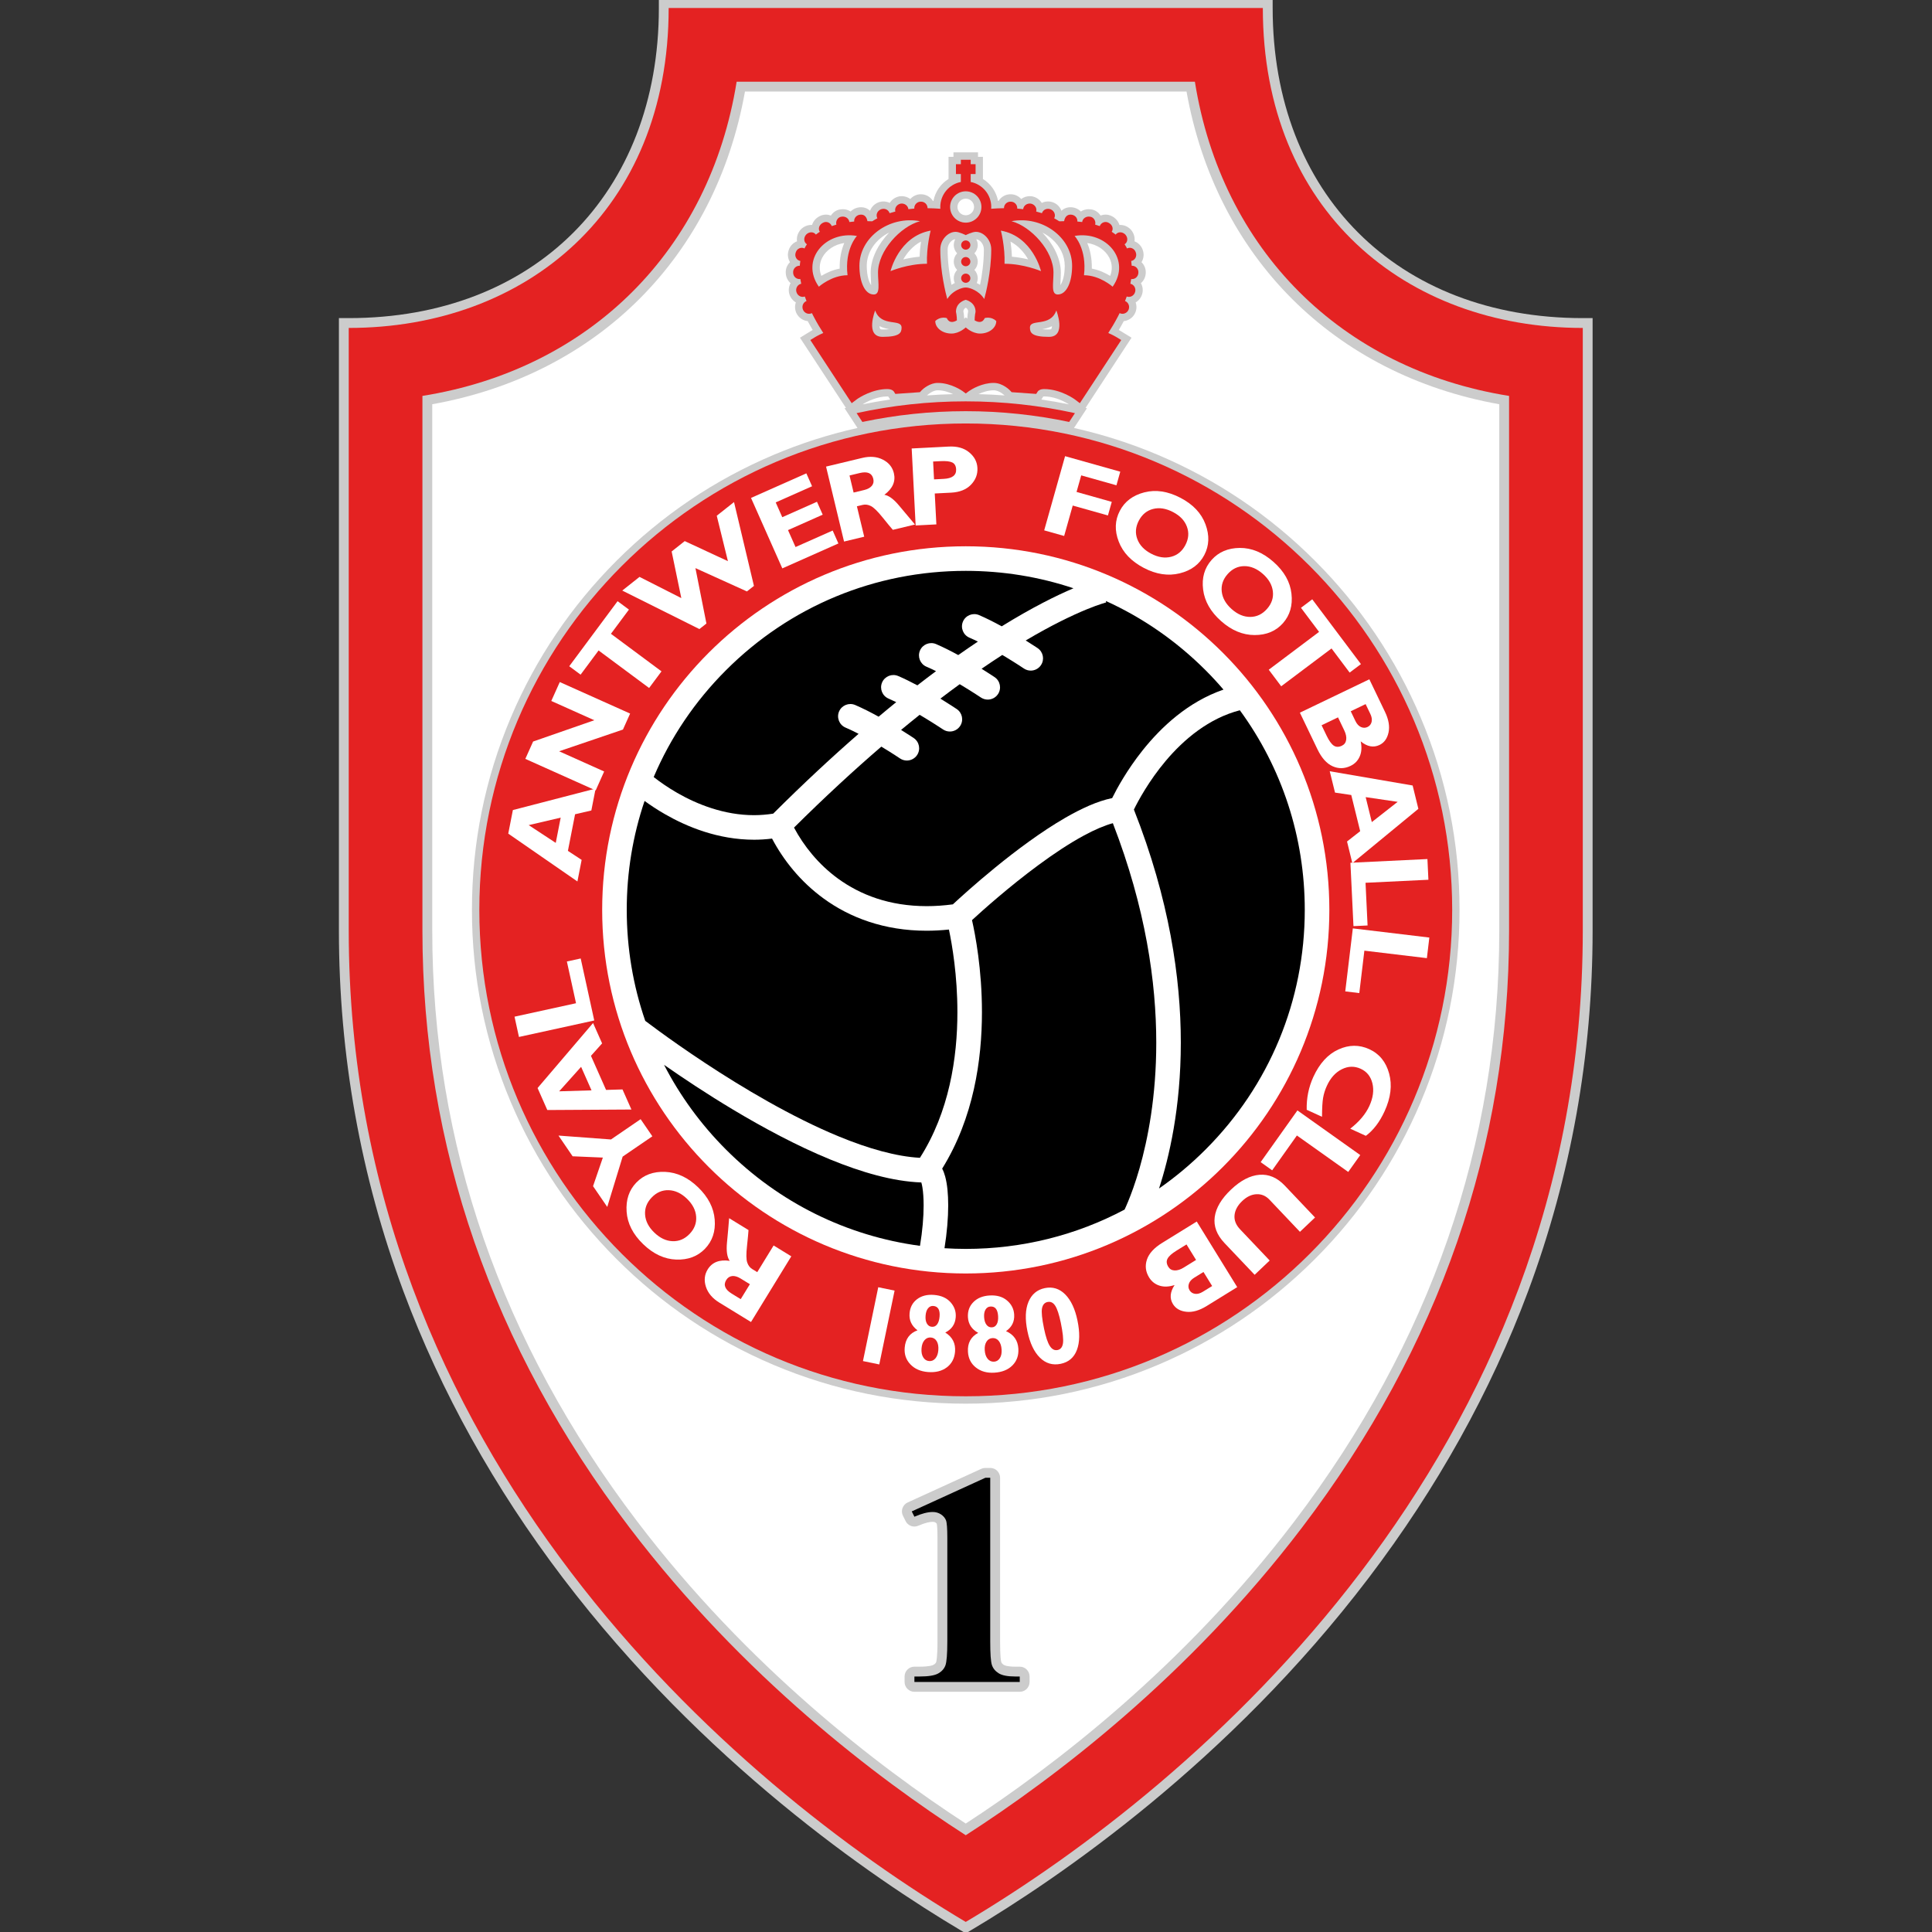
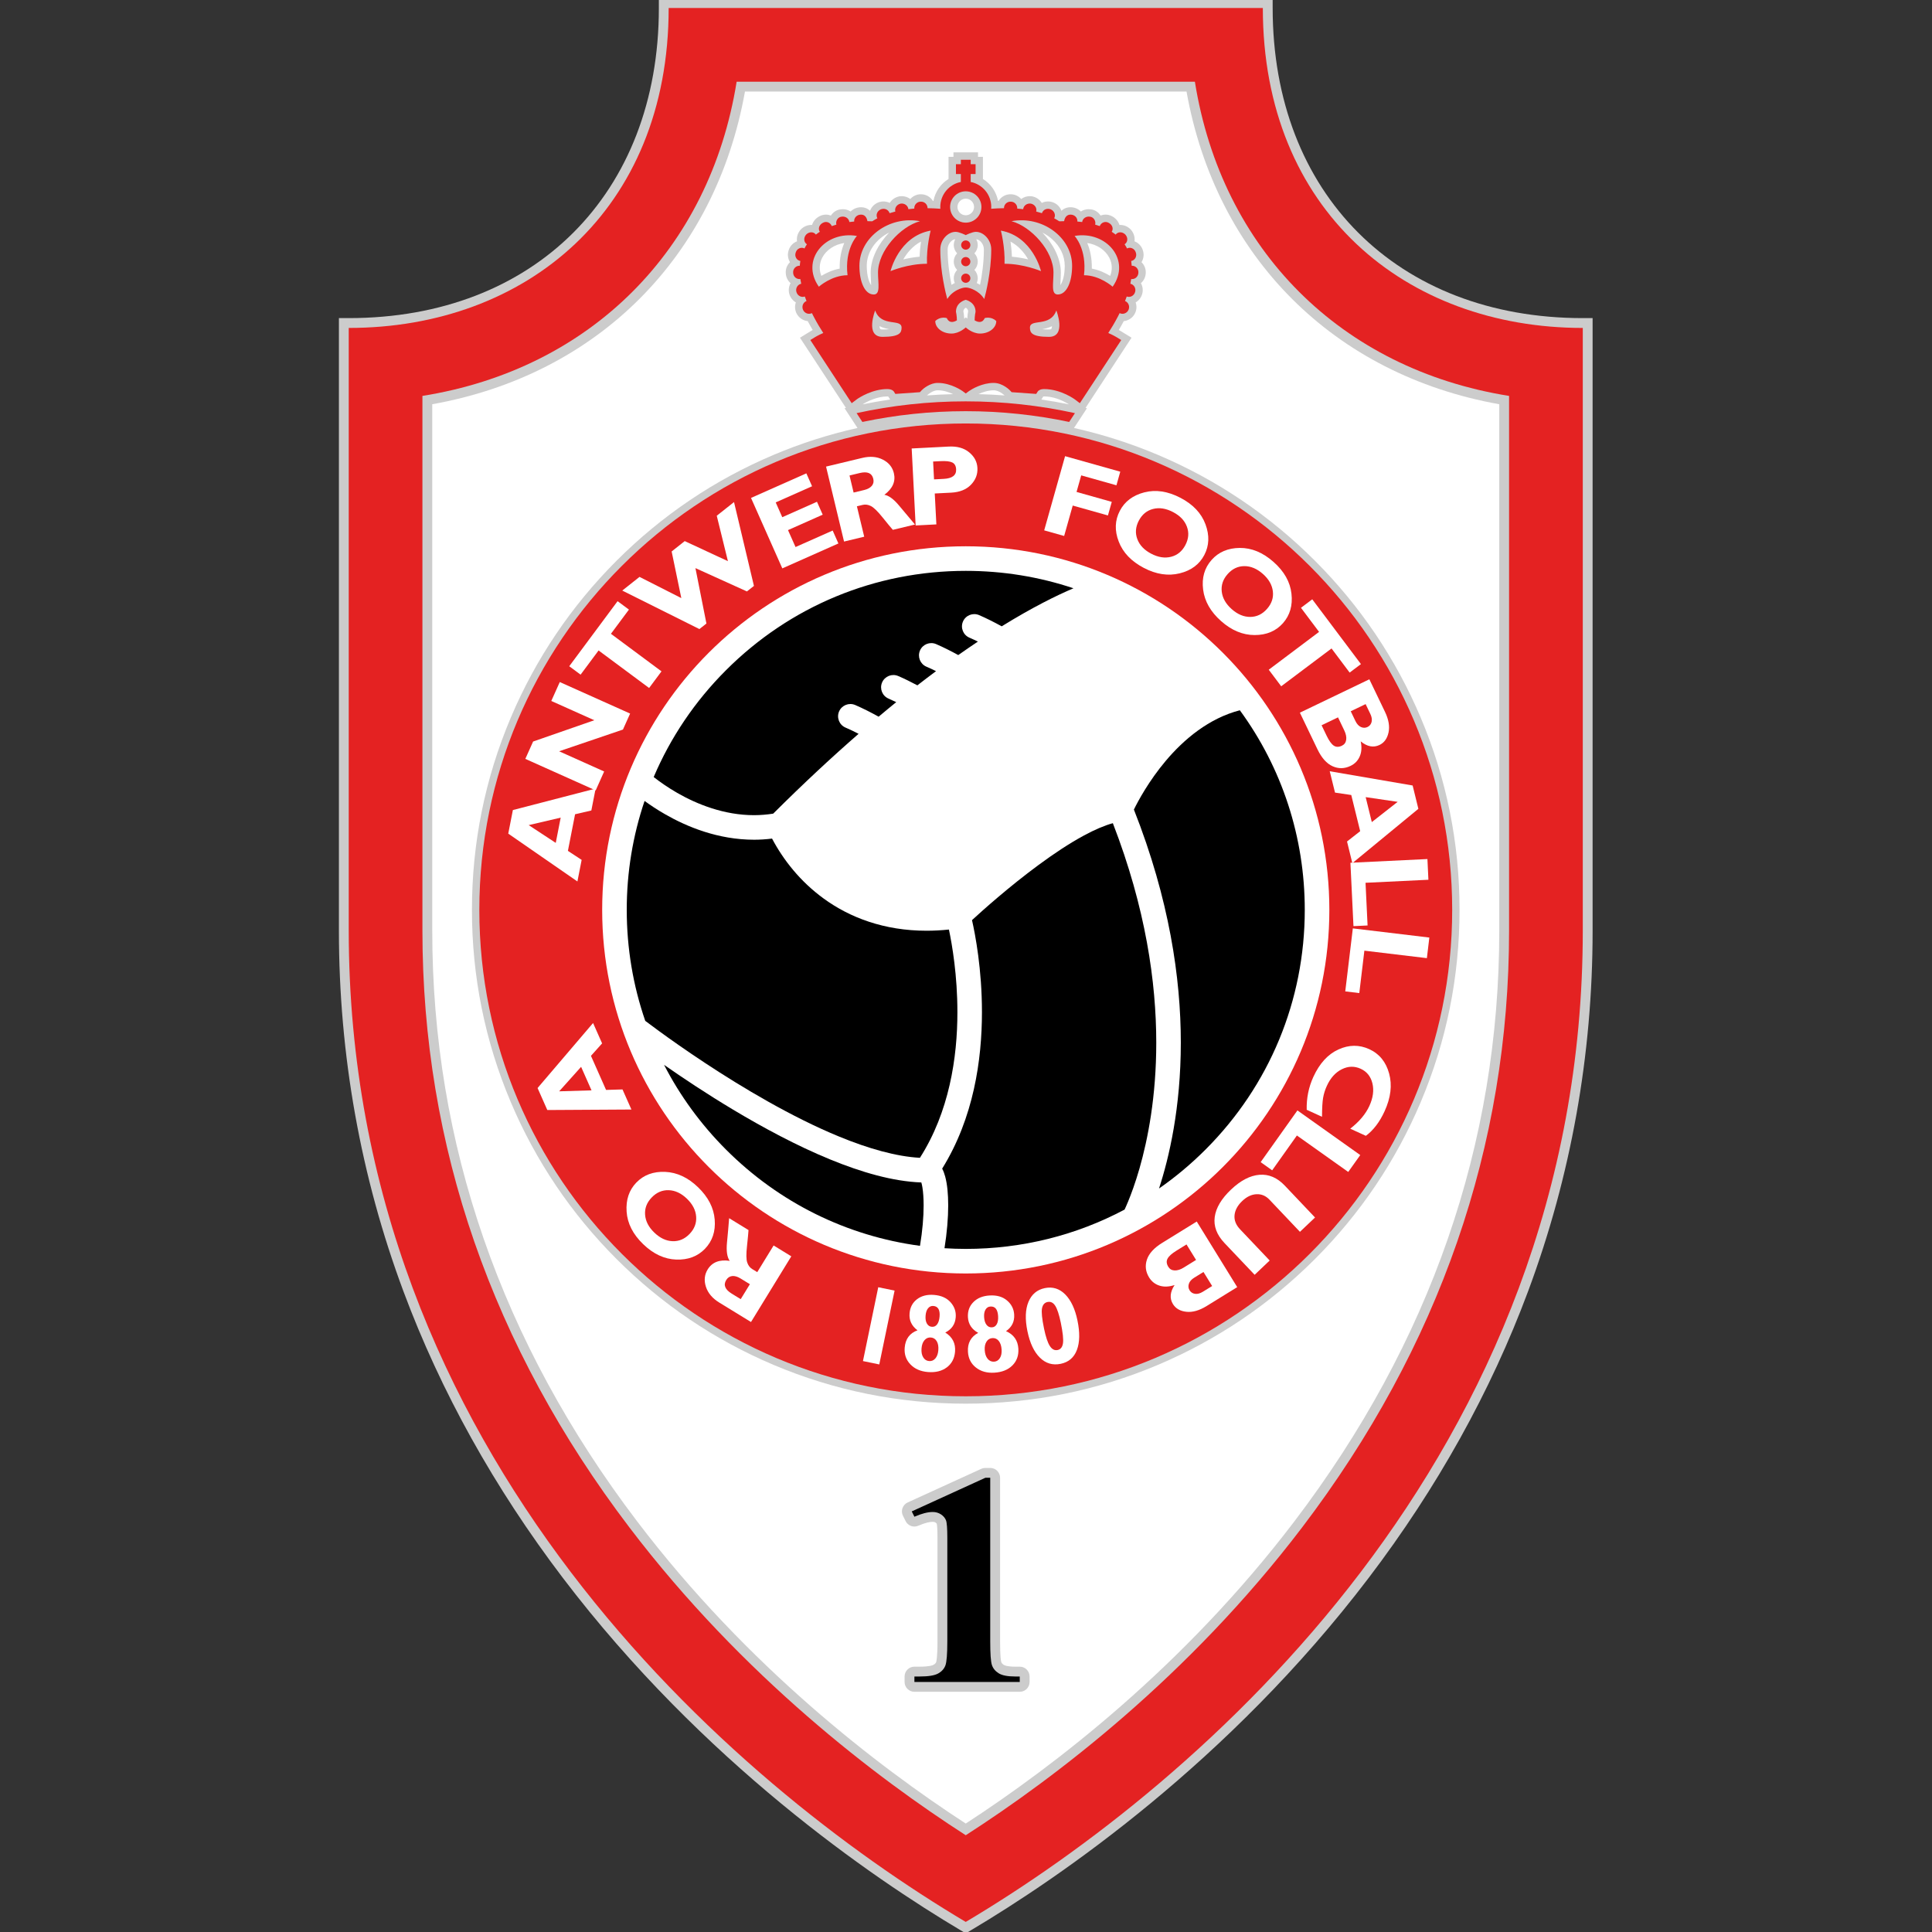
<svg xmlns="http://www.w3.org/2000/svg" version="1.2" baseProfile="tiny-ps" viewBox="0 0 849 849" width="900" height="900">
  <rect x="0" y="0" width="849" height="849" fill="#333333" stroke="none" />
  <title>royal-antwerp-logo-svg</title>
  <style>
		tspan { white-space:pre }
		.shp0 { fill: #cccccc } 
		.shp1 { fill: #e42222 } 
		.shp2 { fill: #ffffff } 
		.shp3 { fill: #000000 } 
	</style>
  <g id="Layer">
    <path id="Layer" class="shp0" d="M695.54 139.79C614.03 139.79 559.26 85.03 559.26 3.52L559.26 -0.8L554.94 -0.8L293.84 -0.8L289.53 -0.8L289.53 3.52C289.53 85.03 234.76 139.79 153.25 139.79L148.93 139.79L148.93 144.11L148.93 408.98C148.93 463.64 158.48 516.98 177.31 567.52C193.67 611.44 217.24 653.8 247.35 693.41C308.87 774.33 383.3 825.17 422.19 848.28L424.4 849.59L426.6 848.28C465.5 825.17 539.92 774.33 601.44 693.41C631.55 653.8 655.12 611.44 671.48 567.52C690.31 516.98 699.86 463.64 699.86 408.98L699.86 144.11L699.86 139.79L695.54 139.79Z" />
    <path id="Layer" class="shp1" d="M554.94 3.51C554.94 92.64 617.83 144.11 695.54 144.11L695.54 408.98C695.54 639.95 525.81 784.31 424.39 844.57C322.98 784.31 153.25 639.95 153.25 408.98L153.25 144.11C230.96 144.11 293.84 92.64 293.84 3.51L554.94 3.51Z" />
    <path id="Layer" class="shp0" d="M525.08 35.9L323.71 35.9C311.9 109.74 259.47 162.17 185.63 173.98L185.63 408.98C185.63 503.59 216.23 591.81 276.57 671.19C326.53 736.9 385.65 781.55 424.39 806.48C463.14 781.55 522.26 736.9 572.22 671.19C632.56 591.82 663.15 503.59 663.15 408.98L663.15 173.98C589.31 162.17 536.89 109.74 525.08 35.9Z" />
    <path id="Layer" class="shp2" d="M521.41 40.22L327.37 40.22C314.39 112.88 262.61 164.66 189.95 177.64L189.95 408.98C189.95 502.63 220.25 589.97 280.01 668.58C328.59 732.48 385.93 776.32 424.39 801.34C462.86 776.32 520.2 732.48 568.78 668.58C628.54 589.97 658.84 502.63 658.84 408.98L658.84 177.64C586.17 164.66 534.39 112.88 521.41 40.22Z" />
    <path id="Layer" class="shp0" d="M448.12 732.4L446.11 732.4C442.63 732.4 441.44 731.82 441.15 731.64C440.32 731.12 440.09 730.66 439.99 730.32C439.9 730.05 439.48 728.36 439.48 721.29L439.48 649.39C439.48 647.01 437.54 645.07 435.15 645.07L433.02 645.07C432.4 645.07 431.78 645.2 431.22 645.46L398.87 660.24C397.8 660.73 396.98 661.63 396.59 662.74C396.2 663.84 396.28 665.06 396.8 666.1L397.97 668.44C398.72 669.95 400.24 670.83 401.83 670.83C402.41 670.83 403 670.71 403.56 670.46C406.79 669.05 408.77 668.75 409.87 668.75C410.54 668.75 410.89 668.93 411.12 669.08C411.28 669.19 411.55 669.39 411.66 669.6C411.72 669.87 411.97 671.22 411.97 675.71L411.97 721.29C411.97 728.55 411.45 730.19 411.4 730.36C411.27 730.7 411.01 731.17 410.15 731.63C409.81 731.81 408.38 732.4 404.16 732.4L401.83 732.4C399.45 732.4 397.51 734.34 397.51 736.72L397.51 739.12C397.51 741.51 399.45 743.44 401.83 743.44L448.12 743.44C450.51 743.44 452.44 741.5 452.44 739.12L452.44 736.72C452.44 734.34 450.51 732.4 448.12 732.4Z" />
    <path id="Layer" class="shp3" d="M435.15 649.39L435.15 721.29C435.15 726.7 435.39 730.14 435.87 731.63C436.35 733.12 437.34 734.35 438.85 735.3C440.36 736.25 442.78 736.72 446.11 736.72L448.12 736.72L448.12 739.12L401.83 739.12L401.83 736.72L404.17 736.72C407.93 736.72 410.61 736.29 412.21 735.43C413.8 734.56 414.89 733.37 415.45 731.86C416.01 730.35 416.29 726.83 416.29 721.29L416.29 675.71C416.29 671.65 416.1 669.11 415.71 668.09C415.32 667.08 414.59 666.22 413.53 665.5C412.47 664.79 411.25 664.43 409.87 664.43C407.67 664.43 404.99 665.13 401.83 666.51L400.66 664.17L433.02 649.39L435.15 649.39L435.15 649.39Z" />
    <path id="Layer" fill-rule="evenodd" class="shp0" d="M641.38 399.84C641.38 429.13 635.64 457.55 624.33 484.3C613.4 510.14 597.75 533.35 577.83 553.28C557.9 573.2 534.69 588.85 508.85 599.78C482.1 611.09 453.68 616.83 424.39 616.83C395.1 616.83 366.68 611.09 339.92 599.78C314.08 588.85 290.88 573.2 270.95 553.28C251.03 533.35 235.38 510.14 224.45 484.3C213.13 457.55 207.39 429.13 207.39 399.84C207.39 370.55 213.13 342.13 224.45 315.38C235.38 289.53 251.03 266.33 270.95 246.4C290.88 226.47 314.08 210.83 339.92 199.9C351.91 194.83 364.23 190.89 376.82 188.07L376.24 187.19L373.71 183.32L371.13 179.39L371.75 179.26L371.55 178.95L353.37 151.2L351.54 148.41L354.38 146.66L356.52 145.36L356.6 145.31L356.65 145.28L356.7 145.25C356.84 145.17 356.99 145.09 357.13 145.01C356.44 143.85 355.7 142.54 354.94 141.11C352.77 140.9 350.84 139.52 349.92 137.48C349.27 136.03 349.21 134.37 349.73 132.89C348.38 132.11 347.33 130.81 346.87 129.23C346.4 127.62 346.6 125.89 347.42 124.44C346.18 123.38 345.37 121.8 345.3 120.02C345.18 118.37 345.75 116.73 346.88 115.5C346.97 115.4 347.07 115.3 347.16 115.21C347.14 115.16 347.11 115.12 347.08 115.07C346.18 113.55 345.99 111.69 346.57 109.98C347.13 108.13 348.52 106.7 350.24 106.04C350.24 106.03 350.23 106.02 350.23 106C349.98 104.21 350.56 102.37 351.82 100.94L351.89 100.86L351.96 100.78C353.21 99.53 354.82 98.85 356.5 98.85C356.62 98.85 356.74 98.85 356.85 98.85C357.33 97.26 358.48 95.89 360.04 95.07C360.94 94.57 361.94 94.31 362.95 94.31C363.71 94.31 364.45 94.46 365.14 94.73C365.17 94.68 365.21 94.63 365.24 94.58C366.19 93.15 367.68 92.22 369.34 92.01C369.67 91.96 370.01 91.93 370.34 91.93C371.63 91.93 372.82 92.3 373.81 92.94C374.89 91.84 376.39 91.17 377.97 91.08C378.11 91.07 378.26 91.07 378.4 91.07C379.93 91.07 381.29 91.63 382.34 92.62C382.92 91.02 384.17 89.71 385.78 89.02L385.82 89L385.87 88.98C386.64 88.68 387.44 88.53 388.25 88.53C389.23 88.53 390.16 88.75 390.99 89.17C390.99 89.16 391 89.16 391 89.15C391.89 87.71 393.38 86.67 395.09 86.31L395.19 86.29L395.28 86.27C395.61 86.23 395.93 86.2 396.25 86.2C397.67 86.2 398.98 86.67 400.03 87.46C400.06 87.42 400.09 87.38 400.12 87.35C401.25 86.12 402.85 85.4 404.51 85.37C404.58 85.37 404.65 85.37 404.71 85.37C406.39 85.37 407.95 86.02 409.1 87.2C409.44 87.53 409.72 87.91 409.97 88.3C410.04 88.31 410.12 88.31 410.19 88.31C410.94 84.27 413.39 80.76 416.83 78.64L416.83 68.91L418.99 68.91L418.99 66.95L429.78 66.95L429.78 68.91L431.94 68.91L431.94 78.65C435.39 80.76 437.83 84.27 438.59 88.31C438.66 88.31 438.74 88.31 438.81 88.3C439.05 87.91 439.34 87.53 439.68 87.2C440.83 86.02 442.39 85.37 444.06 85.37C444.13 85.37 444.19 85.37 444.27 85.37C445.93 85.4 447.53 86.12 448.66 87.35C448.69 87.38 448.72 87.42 448.75 87.46C449.8 86.67 451.11 86.2 452.53 86.2C452.85 86.2 453.17 86.23 453.49 86.27L453.59 86.29L453.69 86.31C455.4 86.67 456.89 87.71 457.78 89.15C457.79 89.16 457.79 89.16 457.79 89.17C458.62 88.75 459.55 88.53 460.53 88.53C461.34 88.53 462.14 88.68 462.91 88.98L462.95 89L463 89.02C464.61 89.71 465.86 91.02 466.44 92.62C467.48 91.63 468.85 91.07 470.38 91.07C470.52 91.07 470.67 91.07 470.81 91.08C472.39 91.17 473.89 91.84 474.97 92.94C475.96 92.3 477.15 91.93 478.44 91.93C478.77 91.93 479.1 91.96 479.44 92.01C481.1 92.22 482.58 93.15 483.54 94.58C483.57 94.63 483.61 94.68 483.64 94.73C484.32 94.46 485.07 94.31 485.83 94.31C486.84 94.31 487.84 94.57 488.74 95.07C490.3 95.89 491.45 97.26 491.93 98.86C492.05 98.85 492.16 98.85 492.28 98.85C493.96 98.85 495.57 99.53 496.82 100.79L496.9 100.86L496.96 100.94C498.22 102.37 498.8 104.21 498.55 106C498.55 106.02 498.55 106.03 498.54 106.04C500.26 106.7 501.65 108.13 502.21 109.98C502.79 111.69 502.6 113.55 501.7 115.07C501.67 115.12 501.65 115.16 501.62 115.21C501.72 115.3 501.81 115.4 501.9 115.5C503.02 116.73 503.6 118.37 503.48 120.02C503.41 121.8 502.6 123.38 501.36 124.44C502.18 125.88 502.38 127.61 501.91 129.22C501.46 130.81 500.41 132.11 499.05 132.89C499.58 134.37 499.51 136.03 498.85 137.49C497.94 139.52 496.01 140.9 493.84 141.11C493.09 142.54 492.33 143.85 491.65 145.01C491.79 145.09 491.94 145.17 492.08 145.25L492.14 145.28L492.22 145.33L492.26 145.36L494.4 146.66L497.24 148.41L495.41 151.2L477.23 178.95L477.03 179.25L477.65 179.39L475.08 183.32L472.54 187.19L471.96 188.07C484.54 190.89 496.87 194.83 508.86 199.9C534.69 210.83 557.9 226.47 577.83 246.4C597.75 266.33 613.4 289.53 624.33 315.38C635.65 342.13 641.39 370.55 641.38 399.84ZM361.32 113.24C360.01 115.78 359.89 118.54 360.93 121.24C362.93 120.02 365.74 118.65 368.99 118.04C368.89 113.26 369.86 109.51 371 106.79C366.76 107.42 363.09 109.82 361.32 113.24ZM390.72 102.21C384.91 105.12 380.89 110.64 380.89 116.82C380.89 121.11 381.87 123.97 382.82 125.31C382.8 124.61 382.76 123.85 382.73 123.24C382.67 122.18 382.61 120.99 382.61 119.78C382.61 113.52 386.03 107.12 390.72 102.21ZM386.49 143.32C386.51 143.85 386.61 144.28 386.79 144.54C386.95 144.78 387.62 144.79 387.83 144.79C389.09 144.79 390.07 144.74 390.81 144.66C389.53 144.44 387.98 144.08 386.49 143.32ZM404.11 112.81C404.19 110.37 404.44 108.09 404.73 106.16C401 108.11 398.52 111.22 396.94 113.99C399.04 113.49 401.49 113.03 404.11 112.81ZM379.03 177.69C383.05 176.87 387.11 176.16 391.18 175.56L390.72 174.85L390.33 174.24C390.25 174.22 390.13 174.21 389.96 174.21L389.88 174.21C385.43 174.21 381 176.44 379.03 177.69ZM428.04 90.95C428.04 88.94 426.4 87.3 424.39 87.3C422.38 87.3 420.75 88.94 420.75 90.95C420.75 92.96 422.38 94.6 424.39 94.6C426.4 94.6 428.04 92.96 428.04 90.95ZM460.96 144.79C461.16 144.79 461.84 144.78 462 144.54C462.18 144.28 462.28 143.85 462.3 143.32C460.81 144.08 459.26 144.44 457.98 144.66C458.73 144.74 459.7 144.79 460.96 144.79ZM467.89 116.82C467.89 112.4 465.89 108.22 462.26 105.03C461.01 103.93 459.6 102.99 458.09 102.23C462.77 107.15 466.18 113.54 466.18 119.78C466.18 120.99 466.12 122.18 466.06 123.23C466.02 123.85 465.98 124.61 465.97 125.3C466.92 123.97 467.89 121.11 467.89 116.82ZM457.61 175.57C461.67 176.16 465.72 176.87 469.74 177.69C469.74 177.68 469.72 177.67 469.71 177.67C469.15 177.32 468.25 176.78 467.08 176.24C465.12 175.31 462.1 174.21 458.84 174.21C458.67 174.21 458.55 174.23 458.46 174.24L458.07 174.85L457.61 175.57ZM444.67 112.81C447.28 113.03 449.73 113.48 451.81 113.98C450.23 111.22 447.75 108.12 444.06 106.17C444.34 108.1 444.59 110.38 444.67 112.81ZM419.13 107.68C419.13 106.75 419.37 105.88 419.79 105.12C418.24 105.24 416.43 107.2 416.43 109.62C416.43 115.46 417.3 121.1 418.12 125.15C418.63 124.84 419.12 124.58 419.57 124.36C419.29 123.72 419.13 123.01 419.13 122.26C419.13 120.85 419.69 119.56 420.6 118.62C419.69 117.67 419.13 116.38 419.13 114.97C419.13 113.56 419.69 112.27 420.6 111.33C419.69 110.38 419.13 109.09 419.13 107.68ZM429.66 114.97C429.66 116.38 429.1 117.67 428.19 118.62C429.1 119.56 429.66 120.85 429.66 122.26C429.66 123.01 429.5 123.72 429.21 124.37C429.4 124.46 429.59 124.55 429.78 124.65C430.09 124.81 430.39 124.98 430.67 125.16C431.5 121.1 432.36 115.47 432.36 109.62C432.36 107.2 430.54 105.23 428.99 105.13C429.42 105.88 429.66 106.76 429.66 107.68C429.66 109.1 429.1 110.38 428.19 111.33C429.1 112.27 429.66 113.56 429.66 114.97ZM423.34 136.74C423.47 137.4 423.67 138.66 423.73 140.08L424.43 139.43L425.07 140.04C425.12 138.63 425.32 137.39 425.45 136.74C425.36 135.95 424.87 135.48 424.4 135.21C423.92 135.48 423.43 135.96 423.34 136.74ZM429.97 173.2C433.8 173.29 437.63 173.49 441.45 173.77C441.4 173.72 441.33 173.65 441.23 173.57C441.03 173.39 440.61 173.03 440.05 172.67C439.38 172.24 438.07 171.51 436.7 171.51L436.58 171.51C434.15 171.51 431.7 172.38 429.97 173.2ZM407.33 173.77C411.16 173.49 414.99 173.29 418.82 173.2C418.7 173.14 418.57 173.08 418.44 173.02C417.21 172.46 414.75 171.51 412.14 171.51L412.05 171.51L411.99 171.51C410.11 171.51 407.92 173.16 407.37 173.74L407.33 173.77ZM479.79 118.04C483.05 118.65 485.86 120.02 487.86 121.24C488.9 118.53 488.77 115.77 487.47 113.24C485.69 109.81 482.03 107.42 477.79 106.79C478.92 109.51 479.89 113.26 479.79 118.04Z" />
    <path id="Layer" class="shp1" d="M638.15 399.84C638.15 517.89 542.45 613.59 424.39 613.59C306.34 613.59 210.64 517.89 210.64 399.84C210.64 281.79 306.34 186.09 424.39 186.09C542.45 186.09 638.15 281.79 638.15 399.84Z" />
    <path id="Layer" fill-rule="evenodd" class="shp2" d="M330.02 580.95L316.09 572.41C313.07 570.56 311.11 568.24 310.21 565.47C309.31 562.69 309.57 560.15 310.98 557.85C312.93 554.67 316.16 553.41 320.67 554.07C319.51 552.46 319.11 549.76 319.47 546.01C319.84 542.25 320.15 538.69 320.41 535.32L328.93 540.55C328.85 541.81 328.63 544.17 328.26 547.62C327.88 551.06 327.91 553.44 328.35 554.75C328.78 556.07 329.51 557.04 330.54 557.67L332.77 559.03L339.96 547.31L347.73 552.08L330.02 580.95ZM325.5 570.9L329.53 564.33L325.42 561.81C324.11 561 322.9 560.65 321.78 560.75C320.66 560.86 319.78 561.44 319.13 562.5C317.79 564.68 318.61 566.67 321.57 568.49L325.5 570.9Z" />
    <path id="Layer" fill-rule="evenodd" class="shp2" d="M282.62 546.72C278.13 542.39 275.71 537.63 275.36 532.44C275 527.26 276.42 523 279.63 519.67C282.89 516.3 287.12 514.74 292.33 514.97C297.53 515.21 302.34 517.46 306.75 521.72C311.21 526.02 313.65 530.76 314.07 535.93C314.49 541.1 313.06 545.38 309.78 548.78C306.56 552.11 302.35 553.69 297.16 553.51C291.96 553.32 287.11 551.06 282.62 546.72ZM301.87 526.77C299.38 524.37 296.71 523.12 293.88 523.02C291.04 522.92 288.54 523.98 286.4 526.21C284.24 528.44 283.27 530.97 283.48 533.8C283.68 536.63 285.03 539.24 287.52 541.64C290.02 544.05 292.69 545.32 295.53 545.43C298.37 545.54 300.87 544.48 303.02 542.25C305.16 540.02 306.13 537.5 305.92 534.65C305.72 531.81 304.37 529.19 301.87 526.77Z" />
-     <path id="Layer" class="shp2" d="M286.67 499.34L273.62 508.26L266.85 530.37L260.61 521.25L264.92 508.69L251.63 508.12L245.42 499.02L268.49 500.73L281.52 491.81L286.67 499.34Z" />
    <path id="Layer" fill-rule="evenodd" class="shp2" d="M236.23 478.13L260.62 449.55L264.59 458.51L259.69 463.98L266.33 478.96L273.55 478.74L277.47 487.57L240.51 487.79L236.23 478.13ZM255.36 468.81L245.72 479.57L259.94 479.15L255.36 468.81Z" />
-     <path id="Layer" class="shp2" d="M249.11 422.52L255.18 421.19L261.14 448.44L228.05 455.68L226.1 446.77L253.13 440.86L249.11 422.52Z" />
    <path id="Layer" fill-rule="evenodd" class="shp2" d="M225.38 355.97L261.74 346.54L259.86 356.16L252.71 357.82L249.56 373.91L255.6 377.87L253.74 387.35L223.35 366.33L225.38 355.97ZM246.39 359.3L232.33 362.59L244.22 370.4L246.39 359.3Z" />
    <path id="Layer" class="shp2" d="M245.99 299.72L276.9 313.57L273.75 320.6L245.69 330.14L265.49 339.02L261.77 347.34L230.85 333.48L234.27 325.86L261.16 316.5L242.26 308.03L245.99 299.72Z" />
    <path id="Layer" class="shp2" d="M271.39 264.18L276.38 267.88L268.47 278.52L290.69 295.02L285.25 302.33L263.04 285.84L255.14 296.47L250.15 292.77L271.39 264.18Z" />
    <path id="Layer" class="shp2" d="M305.6 249.65L310.43 274L307.35 276.44L273.45 259.52L281.03 253.51L299.4 262.83L295.15 242.34L300.9 237.78L319.88 246.6L314.97 226.64L322.56 220.63L331.31 257.47L328.23 259.9L305.6 249.65Z" />
    <path id="Layer" class="shp2" d="M365.91 233.14L368.43 238.82L343.78 249.77L330.03 218.81L354.34 208.01L356.86 213.68L340.88 220.78L343.76 227.28L359.01 220.5L361.53 226.17L346.28 232.95L349.59 240.39L365.91 233.14Z" />
    <path id="Layer" fill-rule="evenodd" class="shp2" d="M363 205.04L378.89 201.23C382.34 200.4 385.36 200.65 387.96 201.98C390.56 203.3 392.17 205.28 392.8 207.91C393.67 211.53 392.28 214.71 388.62 217.43C390.59 217.75 392.78 219.37 395.18 222.28C397.58 225.19 399.88 227.93 402.08 230.5L392.35 232.83C391.51 231.89 390 230.06 387.83 227.36C385.66 224.66 383.95 223 382.71 222.38C381.48 221.76 380.28 221.59 379.11 221.87L376.56 222.49L379.77 235.85L370.91 237.98L363 205.04ZM373.31 208.95L375.11 216.45L379.8 215.32C381.29 214.96 382.4 214.35 383.12 213.49C383.83 212.63 384.05 211.59 383.75 210.38C383.16 207.9 381.17 207.06 377.79 207.87L373.31 208.95Z" />
    <path id="Layer" fill-rule="evenodd" class="shp2" d="M400.63 197.08L416.92 196.24C420.62 196.05 423.61 196.89 425.89 198.77C428.17 200.64 429.38 202.93 429.52 205.64C429.67 208.46 428.71 210.91 426.66 213.03C424.61 215.14 421.73 216.29 418.02 216.49L410.77 216.86L411.48 230.44L402.37 230.91L400.63 197.08ZM410.05 202.81L410.45 210.66L414.69 210.44C418.47 210.25 420.3 208.84 420.16 206.23C420.09 204.76 419.53 203.76 418.49 203.24C417.45 202.72 415.7 202.52 413.26 202.65L410.05 202.81Z" />
    <path id="Layer" class="shp2" d="M492.29 207.28L490.61 213.26L475.13 208.9L473.08 216.18L488.56 220.54L486.87 226.51L471.4 222.16L467.63 235.53L458.86 233.06L468.04 200.46L492.29 207.28Z" />
    <path id="Layer" fill-rule="evenodd" class="shp2" d="M518.74 218.76C524.26 221.64 527.93 225.52 529.74 230.4C531.55 235.27 531.38 239.76 529.24 243.86C527.07 248.01 523.46 250.71 518.4 251.95C513.34 253.2 508.09 252.4 502.66 249.57C497.17 246.7 493.48 242.85 491.62 238.01C489.75 233.17 489.91 228.66 492.1 224.47C494.24 220.36 497.84 217.66 502.87 216.36C507.9 215.07 513.2 215.87 518.74 218.76ZM505.91 243.33C508.98 244.93 511.89 245.38 514.64 244.67C517.39 243.97 519.48 242.24 520.91 239.51C522.35 236.75 522.56 234.05 521.56 231.4C520.57 228.74 518.53 226.62 515.47 225.02C512.39 223.41 509.47 222.95 506.72 223.65C503.96 224.35 501.87 226.07 500.43 228.82C499 231.56 498.79 234.26 499.79 236.92C500.79 239.59 502.83 241.73 505.91 243.33Z" />
    <path id="Layer" fill-rule="evenodd" class="shp2" d="M559.65 246.94C564.32 251.07 566.95 255.72 567.52 260.88C568.11 266.05 566.86 270.36 563.8 273.83C560.69 277.34 556.53 279.08 551.32 279.07C546.11 279.06 541.21 277.02 536.63 272.96C531.98 268.85 529.34 264.22 528.7 259.08C528.05 253.93 529.29 249.59 532.42 246.06C535.5 242.58 539.63 240.83 544.83 240.78C550.03 240.75 554.97 242.79 559.65 246.94ZM541.28 267.69C543.87 269.99 546.59 271.12 549.43 271.1C552.27 271.07 554.71 269.91 556.76 267.59C558.82 265.27 559.68 262.7 559.35 259.88C559.02 257.07 557.57 254.51 554.98 252.22C552.38 249.92 549.65 248.77 546.81 248.78C543.97 248.8 541.52 249.96 539.46 252.29C537.42 254.6 536.56 257.17 536.89 260C537.22 262.83 538.68 265.39 541.28 267.69Z" />
    <path id="Layer" class="shp2" d="M598.05 291.83L593.09 295.56L585.13 284.96L563.01 301.58L557.54 294.3L579.65 277.68L571.7 267.09L576.66 263.36L598.05 291.83Z" />
    <path id="Layer" fill-rule="evenodd" class="shp2" d="M601.75 298.51L608.6 312.77C610.24 316.17 610.76 319.2 610.18 321.87C609.6 324.55 608.28 326.38 606.21 327.37C603.56 328.65 600.81 328.12 597.95 325.79C598.49 328.32 598.34 330.53 597.52 332.4C596.7 334.28 595.36 335.67 593.49 336.56C590.84 337.84 588.21 337.89 585.6 336.72C582.99 335.55 580.77 333.06 578.93 329.24L571.22 313.18L601.75 298.51ZM587.98 315.24L580.76 318.71L582.99 323.34C584.04 325.52 585.08 326.96 586.09 327.65C587.12 328.34 588.32 328.36 589.7 327.69C590.77 327.18 591.39 326.32 591.57 325.11C591.75 323.9 591.47 322.53 590.74 321L587.98 315.24ZM600.11 309.41L593.57 312.56L595.63 316.85C596.27 318.17 597.08 319.05 598.06 319.49C599.04 319.93 600.01 319.92 600.95 319.47C601.88 319.02 602.48 318.28 602.74 317.25C603 316.21 602.81 315.03 602.17 313.71L600.11 309.41Z" />
    <path id="Layer" fill-rule="evenodd" class="shp2" d="M623.29 355.43L594.28 379.31L591.94 369.79L597.72 365.26L593.8 349.36L586.66 348.3L584.34 338.92L620.77 345.18L623.29 355.43ZM602.83 361.26L614.19 352.36L600.13 350.29L602.83 361.26Z" />
    <path id="Layer" class="shp2" d="M600.97 406.69L594.77 406.99L593.43 379.13L627.27 377.5L627.7 386.6L600.07 387.93L600.97 406.69Z" />
    <path id="Layer" class="shp2" d="M597.33 436.4L591.16 435.66L594.49 407.97L628.11 412L627.03 421.05L599.56 417.76L597.33 436.4Z" />
    <path id="Layer" class="shp2" d="M580.95 490.76L574.22 487.68C574.09 482.59 575.07 477.76 577.15 473.21C579.86 467.3 583.53 463.29 588.15 461.18C592.77 459.07 597.3 459.03 601.72 461.05C606.15 463.08 609.05 466.65 610.44 471.75C611.84 476.86 611.17 482.38 608.44 488.34C606.27 493.08 603.52 496.68 600.21 499.13L593.35 495.99C597.3 492.92 600.11 489.59 601.76 485.99C603.38 482.45 603.83 479.15 603.1 476.1C602.37 473.05 600.65 470.9 597.94 469.66C595.2 468.41 592.44 468.48 589.65 469.87C586.85 471.27 584.66 473.7 583.08 477.16C582.29 478.88 581.74 480.62 581.43 482.4C581.12 484.18 580.96 486.97 580.95 490.76Z" />
    <path id="Layer" class="shp2" d="M559.04 514.29L553.98 510.69L570.14 487.96L597.75 507.58L592.47 515L569.91 498.98L559.04 514.29Z" />
    <path id="Layer" class="shp2" d="M557.95 553.92L551.34 560.2L538.1 546.25C534.7 542.66 533.26 538.85 533.8 534.82C534.33 530.8 536.73 526.76 540.98 522.73C545.19 518.74 549.34 516.58 553.45 516.25C557.55 515.92 561.27 517.51 564.61 521.03L577.88 535.02L571.25 541.31L557.85 527.18C556.22 525.47 554.31 524.67 552.13 524.79C549.94 524.9 547.86 525.89 545.9 527.76C543.86 529.69 542.73 531.77 542.51 533.98C542.29 536.2 543.1 538.27 544.95 540.22L557.95 553.92Z" />
    <path id="Layer" fill-rule="evenodd" class="shp2" d="M543.69 565.62L530.23 573.93C527.02 575.91 524.05 576.75 521.34 576.45C518.62 576.16 516.66 575.03 515.45 573.08C513.91 570.58 514.14 567.79 516.16 564.7C513.7 565.5 511.49 565.59 509.54 564.97C507.59 564.35 506.07 563.15 504.98 561.39C503.43 558.89 503.1 556.28 503.99 553.56C504.88 550.85 507.13 548.37 510.74 546.15L525.9 536.79L543.69 565.62ZM525.6 553.67L521.4 546.86L517.03 549.56C514.97 550.83 513.65 552.01 513.07 553.1C512.49 554.19 512.6 555.39 513.41 556.7C514.02 557.7 514.95 558.23 516.17 558.28C517.39 558.33 518.73 557.92 520.16 557.03L525.6 553.67ZM532.67 565.13L528.86 558.96L524.81 561.46C523.56 562.23 522.77 563.13 522.44 564.15C522.1 565.17 522.21 566.13 522.76 567.02C523.31 567.9 524.11 568.42 525.16 568.56C526.21 568.71 527.37 568.4 528.61 567.63L532.67 565.13Z" />
    <path id="Layer" class="shp2" d="M379.22 598.11L385.94 565.66L393.12 567.14L386.39 599.59L379.22 598.11Z" />
    <path id="Layer" fill-rule="evenodd" class="shp2" d="M403.19 584.59C400.62 582.67 399.45 580.2 399.7 577.19C399.91 574.51 401.01 572.42 402.99 570.92C404.96 569.43 407.45 568.8 410.45 569.04C413.6 569.29 416.02 570.37 417.73 572.28C419.43 574.19 420.18 576.38 419.98 578.88C419.73 581.95 418.2 584.18 415.39 585.57C418.55 587.54 419.98 590.34 419.69 593.96C419.45 596.93 418.25 599.23 416.08 600.87C413.9 602.51 411.13 603.2 407.76 602.93C404.51 602.66 401.94 601.54 400.05 599.54C398.15 597.55 397.32 595.11 397.56 592.23C397.87 588.4 399.74 585.85 403.19 584.59ZM408.29 598.11C409.38 598.2 410.29 597.81 411.04 596.95C411.78 596.08 412.22 594.88 412.34 593.33C412.47 591.72 412.24 590.4 411.65 589.4C411.05 588.39 410.2 587.85 409.08 587.75C407.96 587.66 407.02 588.05 406.27 588.92C405.52 589.78 405.08 590.98 404.96 592.52C404.83 594.13 405.07 595.44 405.69 596.45C406.3 597.47 407.17 598.02 408.29 598.11ZM409.5 583.05C410.45 583.13 411.22 582.77 411.82 581.97C412.41 581.17 412.77 580.02 412.89 578.54C413.13 575.61 412.21 574.06 410.15 573.89C409.22 573.82 408.44 574.16 407.83 574.91C407.21 575.66 406.85 576.74 406.74 578.14C406.62 579.58 406.81 580.73 407.31 581.61C407.81 582.5 408.54 582.98 409.5 583.05Z" />
    <path id="Layer" fill-rule="evenodd" class="shp2" d="M429.86 585.71C427.04 584.17 425.54 581.89 425.35 578.88C425.19 576.19 425.98 573.97 427.73 572.21C429.47 570.44 431.84 569.47 434.84 569.29C438 569.09 440.56 569.82 442.51 571.47C444.47 573.12 445.52 575.19 445.67 577.68C445.86 580.76 444.66 583.19 442.08 584.96C445.48 586.46 447.29 589.03 447.51 592.66C447.69 595.63 446.83 598.08 444.91 600.01C442.99 601.94 440.34 603.01 436.97 603.21C433.72 603.41 431.01 602.66 428.86 600.95C426.7 599.25 425.53 596.95 425.36 594.06C425.12 590.23 426.62 587.44 429.86 585.71ZM435.89 583.29C436.84 583.24 437.55 582.77 438.03 581.89C438.51 581.02 438.7 579.84 438.61 578.35C438.43 575.42 437.3 574.01 435.24 574.14C434.3 574.19 433.59 574.64 433.09 575.47C432.58 576.3 432.37 577.42 432.46 578.82C432.55 580.26 432.9 581.38 433.52 582.18C434.14 582.98 434.93 583.35 435.89 583.29ZM436.82 598.38C437.91 598.31 438.75 597.8 439.37 596.83C439.99 595.87 440.24 594.62 440.15 593.08C440.05 591.45 439.63 590.19 438.91 589.27C438.18 588.36 437.25 587.94 436.13 588.01C435.01 588.08 434.14 588.59 433.52 589.56C432.9 590.52 432.63 591.77 432.73 593.31C432.83 594.92 433.25 596.18 434 597.1C434.75 598.02 435.7 598.44 436.82 598.38Z" />
    <path id="Layer" fill-rule="evenodd" class="shp2" d="M459.12 566.05C462.56 565.34 465.55 566.26 468.1 568.82C470.63 571.38 472.43 575.19 473.48 580.27C474.58 585.55 474.5 589.87 473.24 593.21C471.98 596.56 469.61 598.59 466.12 599.32C462.59 600.05 459.54 599.15 456.98 596.61C454.4 594.08 452.58 590.21 451.5 585.01C450.41 579.74 450.56 575.44 451.94 572.11C453.32 568.78 455.72 566.76 459.12 566.05ZM464.77 593.25C466.07 592.98 466.85 592 467.11 590.31C467.38 588.61 467.05 585.6 466.16 581.26C465.41 577.65 464.59 575.16 463.7 573.79C462.81 572.42 461.69 571.87 460.35 572.15C459.02 572.42 458.21 573.35 457.9 574.94C457.6 576.53 457.89 579.5 458.79 583.83C459.55 587.47 460.39 590.02 461.34 591.48C462.28 592.94 463.42 593.53 464.77 593.25Z" />
    <path id="Layer" class="shp2" d="M424.39 240.06C336.15 240.06 264.62 311.6 264.62 399.84C264.62 488.08 336.15 559.62 424.39 559.62C512.64 559.62 584.17 488.08 584.17 399.84C584.17 311.6 512.64 240.06 424.39 240.06Z" />
-     <path id="Layer" class="shp3" d="M537.65 303.04C522.03 308.42 510.27 319.51 502.12 329.72C495.19 338.42 490.76 346.61 488.73 350.71C482.1 352.08 475.19 355.32 468.1 359.38C446.85 371.68 424.31 392.23 418.73 397.41C414.71 397.94 410.88 398.2 407.23 398.2C390.82 398.18 378.11 393.25 368.24 386.09C359.61 379.8 353.2 371.7 348.92 363.68C362.65 350.06 375.46 338.28 387.29 328.1C387.33 328.12 387.37 328.14 387.41 328.17C389.77 329.59 391.81 330.88 393.25 331.81C394.68 332.74 395.5 333.29 395.5 333.29C396.43 333.91 397.47 334.21 398.51 334.21C400.24 334.21 401.95 333.37 402.99 331.83C404.66 329.35 404 326 401.53 324.33C401.47 324.3 399.3 322.83 395.97 320.76C398.75 318.45 401.47 316.25 404.13 314.12C404.88 314.56 405.61 315 406.31 315.42C408.67 316.85 410.71 318.14 412.14 319.07C413.58 319.99 414.4 320.54 414.4 320.54C415.32 321.17 416.37 321.46 417.41 321.46C419.14 321.46 420.84 320.63 421.89 319.08C423.56 316.61 422.9 313.25 420.43 311.59C420.36 311.55 417.47 309.6 413.25 307C416.16 304.78 418.99 302.67 421.74 300.67C422.15 300.91 422.56 301.15 422.95 301.39C425.32 302.82 427.35 304.11 428.79 305.04C430.23 305.96 431.04 306.51 431.04 306.51C431.97 307.13 433.02 307.43 434.05 307.43C435.79 307.43 437.49 306.6 438.54 305.05C440.2 302.58 439.55 299.22 437.07 297.56C437.01 297.53 434.77 296.01 431.35 293.88C434.51 291.71 437.55 289.68 440.45 287.81C440.93 288.1 441.4 288.38 441.85 288.65C444.21 290.07 446.25 291.36 447.69 292.29C449.13 293.22 449.94 293.77 449.94 293.77C450.86 294.39 451.91 294.69 452.95 294.69C454.68 294.69 456.39 293.85 457.43 292.3C459.1 289.83 458.44 286.48 455.97 284.81C455.91 284.78 453.88 283.41 450.74 281.45C462.48 274.49 471.43 270.29 477.38 267.84C480.39 266.6 482.64 265.81 484.11 265.34C484.84 265.1 485.37 264.94 485.7 264.85C485.87 264.8 485.99 264.77 486.06 264.75C486.1 264.74 486.1 264.74 486.1 264.74L485.95 264.09C502.04 271.4 516.86 281.62 529.74 294.49C532.5 297.25 535.14 300.11 537.65 303.04Z" />
    <path id="Layer" class="shp3" d="M319.05 294.5C347.19 266.36 384.6 250.86 424.39 250.86C440.74 250.86 456.67 253.48 471.73 258.51C464.43 261.61 453.84 266.79 440.19 275.23C436.93 273.44 433.51 271.7 430.25 270.3C427.51 269.13 424.34 270.4 423.16 273.14C421.99 275.88 423.27 279.05 426.01 280.22C427.2 280.73 428.45 281.32 429.73 281.94C426.95 283.79 424.07 285.77 421.1 287.86C417.9 286.11 414.55 284.42 411.36 283.04C408.61 281.87 405.44 283.14 404.27 285.88C403.1 288.62 404.37 291.8 407.11 292.97C408.46 293.54 409.88 294.21 411.33 294.93C408.66 296.92 405.93 298.99 403.13 301.17C400.34 299.68 397.46 298.25 394.71 297.07C391.97 295.9 388.8 297.17 387.62 299.91C386.45 302.65 387.72 305.82 390.46 306.99C391.55 307.46 392.68 307.99 393.84 308.55C391.31 310.6 388.73 312.73 386.11 314.94C382.75 313.08 379.19 311.27 375.81 309.81C373.07 308.64 369.9 309.91 368.72 312.65C367.55 315.39 368.82 318.56 371.57 319.74C373.38 320.51 375.33 321.45 377.3 322.47C365.65 332.61 353.13 344.24 339.77 357.55C336.92 357.99 334.12 358.21 331.38 358.22C318.17 358.23 306.23 353.39 297.61 348.44C293.31 345.96 289.85 343.49 287.49 341.64C287.41 341.58 287.34 341.52 287.26 341.46C294.63 324.13 305.33 308.21 319.05 294.5Z" />
    <path id="Layer" class="shp3" d="M283.25 351.97C285.67 353.73 288.69 355.76 292.24 357.8C301.9 363.34 315.52 369 331.38 369.01C333.96 369.01 336.59 368.84 339.27 368.51C344.23 377.89 351.65 387.35 361.89 394.81C373.41 403.23 388.56 409 407.15 409L407.24 409C410.39 409 413.65 408.82 417 408.48C418.41 415.17 420.73 428.66 420.72 444.76C420.74 464.79 417.09 488.69 404.25 508.79C393.93 508.24 381.55 504.73 368.83 499.49C347.93 490.92 326.1 477.86 309.61 466.97C301.36 461.52 294.42 456.61 289.57 453.07C287.14 451.3 285.23 449.88 283.94 448.9C283.8 448.79 283.67 448.7 283.55 448.61C278.21 433.13 275.42 416.7 275.42 399.84C275.41 383.3 278.1 367.18 283.25 351.97Z" />
    <path id="Layer" class="shp3" d="M291.81 467.93C299.88 473.56 310.38 480.57 322.1 487.6C335.31 495.51 350.07 503.46 364.73 509.48C378.57 515.15 392.29 519.16 404.87 519.62C405.04 520.2 405.23 520.98 405.36 521.88C405.68 523.89 405.88 526.58 405.88 529.73C405.88 534.69 405.39 540.8 404.28 547.47C372.11 543.16 342.39 528.53 319.05 505.19C307.94 494.07 298.81 481.51 291.81 467.93Z" />
    <path id="Layer" class="shp3" d="M415.05 548.52C416.16 541.59 416.67 535.19 416.68 529.73C416.67 524.71 416.28 520.51 415.37 517.08C415.02 515.83 414.63 514.67 414.03 513.54C427.9 491.17 431.5 465.69 431.51 444.77C431.51 425.95 428.58 410.71 427.14 404.34C431.85 400 443.4 389.67 456.32 380.15C462.9 375.29 469.83 370.66 476.29 367.17C480.93 364.64 485.34 362.76 489.03 361.74C503.5 399.12 508.1 431.73 508.11 458.19C508.11 481.9 504.41 500.67 500.74 513.47C498.9 519.87 497.07 524.77 495.72 528.04C495.09 529.57 494.56 530.73 494.19 531.54C472.94 542.83 449.13 548.82 424.39 548.82C421.26 548.82 418.15 548.71 415.05 548.52Z" />
    <path id="Layer" class="shp3" d="M529.74 505.18C523.38 511.54 516.55 517.25 509.32 522.28C513.74 508.76 518.9 486.85 518.9 458.19C518.9 429.98 513.88 395.25 498.28 355.75C500.14 351.96 504.86 343.15 512.26 334.37C520.26 324.87 531.24 315.64 544.84 312.12C563.36 337.44 573.37 367.87 573.37 399.84C573.37 439.63 557.88 477.04 529.74 505.18Z" />
    <path id="Layer" fill-rule="evenodd" class="shp1" d="M497.1 122.61C496.99 123.31 496.86 124 496.72 124.69C498.27 125 499.31 126.66 498.81 128.32C498.34 129.99 496.65 130.84 495.13 130.3C494.9 130.97 494.65 131.63 494.39 132.28C495.88 132.86 496.6 134.62 495.91 136.16C495.22 137.69 493.45 138.32 492.01 137.6C491.77 138.09 491.53 138.57 491.29 139.03C489.72 142.04 488.16 144.58 487.02 146.33C489.19 147.27 490.5 148.08 490.58 148.12L492.72 149.43L474.53 177.18L472.46 175.61C472.46 175.61 472.4 175.56 472.23 175.44C472.06 175.32 471.79 175.14 471.44 174.92C470.75 174.48 469.73 173.89 468.47 173.3C465.95 172.12 462.49 170.97 458.81 170.97C456.99 170.99 456.35 171.69 456.12 171.91L456.12 171.9L455.35 173.1L444.55 172.34L443.89 171.63C443.89 171.63 443.89 171.61 443.8 171.53C443.72 171.45 443.58 171.31 443.4 171.15C443.04 170.83 442.5 170.39 441.82 169.95C440.47 169.07 438.63 168.26 436.68 168.27C431.6 168.24 426.95 171.07 426.01 171.73C425.88 171.82 425.84 171.84 425.84 171.84L424.4 172.91L422.96 171.84C422.96 171.85 422.93 171.82 422.79 171.73C422.65 171.63 422.45 171.5 422.17 171.33C421.62 170.99 420.81 170.53 419.8 170.08C417.79 169.16 415.03 168.27 412.12 168.27C408.72 168.2 405.59 170.89 405 171.53C404.92 171.61 404.91 171.63 404.91 171.63L404.25 172.34L393.46 173.1L392.69 171.9L392.68 171.91C392.61 171.83 392.49 171.71 392.29 171.57C391.88 171.31 391.22 170.98 389.99 170.97C383.56 170.93 377.77 174.57 376.57 175.44C376.4 175.56 376.34 175.61 376.34 175.61L374.27 177.18L356.09 149.42L358.22 148.12C358.3 148.08 359.61 147.27 361.78 146.33C360.64 144.58 359.08 142.04 357.51 139.03C357.27 138.57 357.03 138.09 356.79 137.6C355.35 138.32 353.58 137.69 352.89 136.16C352.2 134.62 352.92 132.86 354.41 132.28C354.15 131.63 353.9 130.97 353.67 130.3C352.15 130.84 350.46 129.99 349.99 128.32C349.49 126.66 350.53 125 352.08 124.69C351.94 124 351.81 123.31 351.7 122.61C350.13 122.84 348.59 121.65 348.54 119.84C348.39 118.07 349.92 116.65 351.46 116.8C351.51 116.08 351.59 115.38 351.71 114.69C350.16 114.44 349.04 112.75 349.67 110.97C350.19 109.15 352.16 108.44 353.52 109.18C353.85 108.54 354.2 107.93 354.59 107.35C353.21 106.46 353 104.51 354.26 103.08C355.6 101.73 357.55 101.77 358.54 103.09C359.04 102.69 359.56 102.31 360.11 101.96C360.16 101.93 360.22 101.91 360.27 101.87C359.38 100.53 359.97 98.76 361.59 97.92C363.18 97.01 364.97 97.87 365.51 99.36C366.18 99.13 366.85 98.91 367.54 98.71C367.12 97.24 368.1 95.41 369.8 95.22C371.51 94.94 373.04 95.99 373.25 97.57C373.94 97.49 374.64 97.41 375.36 97.35C375.22 95.76 376.47 94.4 378.18 94.32C379.98 94.18 380.93 95.59 381.18 97.19L381.18 97.19C381.88 97.21 382.58 97.21 383.29 97.25C384.01 96.78 384.76 96.34 385.55 95.92C384.78 94.53 385.43 92.7 387.07 92C388.72 91.35 390.44 92.12 390.92 93.68C391.73 93.42 392.57 93.18 393.44 92.96C393.04 91.41 394.08 89.84 395.77 89.48C397.47 89.23 398.99 90.32 399.18 91.92C400.02 91.81 400.89 91.73 401.78 91.66C401.66 90.07 402.92 88.63 404.6 88.62C406.29 88.55 407.63 89.87 407.61 91.49C409.4 91.51 411.27 91.59 413.23 91.74C413.22 91.48 413.2 91.22 413.2 90.95C413.2 85.5 417.09 80.97 422.24 79.96L422.24 76.48L420.08 76.48L420.08 72.16L422.24 72.16L422.24 70.2L426.56 70.2L426.56 72.16L428.71 72.16L428.71 76.48L426.56 76.48L426.56 79.96C431.71 80.97 435.6 85.5 435.6 90.95C435.6 91.22 435.58 91.48 435.56 91.74C437.52 91.59 439.39 91.51 441.19 91.49C441.16 89.87 442.5 88.55 444.19 88.62C445.88 88.63 447.14 90.07 447.01 91.66C447.9 91.73 448.77 91.81 449.62 91.92C449.8 90.32 451.32 89.23 453.02 89.48C454.72 89.84 455.76 91.4 455.35 92.96C456.23 93.18 457.06 93.42 457.87 93.68C458.36 92.12 460.08 91.35 461.73 92C463.36 92.7 464.02 94.53 463.25 95.92C464.03 96.34 464.79 96.78 465.5 97.25C466.21 97.21 466.91 97.21 467.62 97.19C467.86 95.59 468.82 94.19 470.62 94.32C472.32 94.4 473.57 95.76 473.44 97.35C474.15 97.41 474.85 97.49 475.55 97.57C475.75 95.99 477.29 94.94 478.99 95.22C480.7 95.41 481.67 97.24 481.25 98.71C481.94 98.91 482.62 99.13 483.28 99.36C483.82 97.87 485.62 97.01 487.2 97.92C488.83 98.76 489.41 100.53 488.53 101.87C488.58 101.91 488.63 101.93 488.69 101.97C489.23 102.31 489.75 102.69 490.26 103.09C491.25 101.77 493.19 101.73 494.53 103.08C495.8 104.51 495.59 106.46 494.2 107.35C494.59 107.93 494.95 108.54 495.27 109.18C496.63 108.43 498.6 109.15 499.13 110.97C499.76 112.75 498.64 114.44 497.09 114.69C497.2 115.38 497.28 116.08 497.33 116.8C498.88 116.65 500.41 118.07 500.25 119.84C500.2 121.65 498.66 122.85 497.1 122.61ZM417.51 90.95C417.51 94.75 420.59 97.84 424.39 97.84C428.2 97.84 431.28 94.75 431.28 90.95C431.28 87.15 428.2 84.07 424.39 84.07C420.59 84.07 417.51 87.15 417.51 90.95ZM413.2 109.62C413.2 119.6 415.62 129.04 416.27 131.4C417.11 130.06 418.13 129.08 419.08 128.4C421.11 126.96 422.78 126.6 423.19 126.49C423.99 126.3 424.79 126.3 425.59 126.49C425.91 126.56 426.91 126.8 428.27 127.51C429.54 128.18 431.22 129.34 432.52 131.4C433.17 129.03 435.59 119.6 435.59 109.62C435.59 105.34 432.23 101.88 428.85 101.88C427.23 101.88 424.39 103.32 424.39 103.32C424.39 103.32 421.56 101.88 419.94 101.88C416.56 101.88 413.2 105.34 413.2 109.62ZM376.58 103.68C362.61 101.27 351.57 114.3 359.84 125.99C359.84 125.99 365.48 120.95 372.44 120.95C371.09 109.35 376.58 103.68 376.58 103.68ZM383.95 129.41C387.01 129.41 385.84 124.66 385.84 119.78C385.84 110.25 395.67 99.53 404.29 97.2C390.92 94.68 377.66 104.22 377.66 116.82C377.66 123.78 380 129.41 383.95 129.41ZM396.19 143.98C396.19 139.81 387.28 143.98 384.58 136.43C384.58 136.43 380 148.03 387.82 148.03C395.38 148.03 396.19 146.22 396.19 143.98ZM408.97 101.34C394.93 103.86 391.33 119.15 391.33 119.15C391.33 119.15 398.89 115.91 407.35 115.91C407.1 108.36 408.97 101.34 408.97 101.34ZM437.8 141.1C435.59 138.88 432.72 139.78 432.72 139.78C432.72 139.78 431.73 142.82 428.29 140.77C428.29 138.82 428.7 137 428.7 137C428.7 132.73 424.39 131.75 424.39 131.75C424.39 131.75 420.09 132.73 420.09 137C420.09 137 420.5 138.82 420.5 140.77C417.06 142.82 416.07 139.78 416.07 139.78C416.07 139.78 413.2 138.88 410.99 141.1C410.99 144.13 414.18 146.58 418.12 146.58C421.59 146.58 424.39 143.88 424.39 143.88C424.39 143.88 427.2 146.58 430.67 146.58C434.61 146.58 437.8 144.13 437.8 141.1ZM457.46 119.15C457.46 119.15 453.86 103.86 439.82 101.34C439.82 101.34 441.69 108.36 441.44 115.91C449.9 115.91 457.46 119.15 457.46 119.15ZM464.2 136.43C461.5 143.98 452.6 139.81 452.6 143.98C452.6 146.22 453.41 148.03 460.96 148.03C468.79 148.03 464.2 136.43 464.2 136.43ZM471.13 116.82C471.13 104.22 457.87 94.68 444.5 97.2C453.12 99.53 462.94 110.25 462.94 119.78C462.94 124.66 461.77 129.41 464.83 129.41C468.79 129.41 471.13 123.78 471.13 116.82ZM472.21 103.68C472.21 103.68 477.7 109.35 476.35 120.95C483.31 120.95 488.94 125.99 488.94 125.99C497.22 114.3 486.18 101.27 472.21 103.68ZM378.96 185.42L376.42 181.55C391.88 178.17 407.92 176.37 424.39 176.37C440.86 176.37 456.91 178.17 472.37 181.55L469.84 185.42C455.17 182.33 439.98 180.69 424.39 180.69C408.81 180.69 393.62 182.33 378.96 185.42ZM424.39 124.28C423.28 124.28 422.37 123.38 422.37 122.26C422.37 121.14 423.28 120.23 424.39 120.23C425.51 120.23 426.42 121.14 426.42 122.26C426.42 123.38 425.51 124.28 424.39 124.28ZM424.39 109.71C423.28 109.71 422.37 108.8 422.37 107.68C422.37 106.56 423.28 105.66 424.39 105.66C425.51 105.66 426.42 106.56 426.42 107.68C426.42 108.8 425.51 109.71 424.39 109.71ZM424.39 117C423.28 117 422.37 116.09 422.37 114.97C422.37 113.85 423.28 112.95 424.39 112.95C425.51 112.95 426.42 113.85 426.42 114.97C426.42 116.09 425.51 117 424.39 117Z" />
  </g>
</svg>